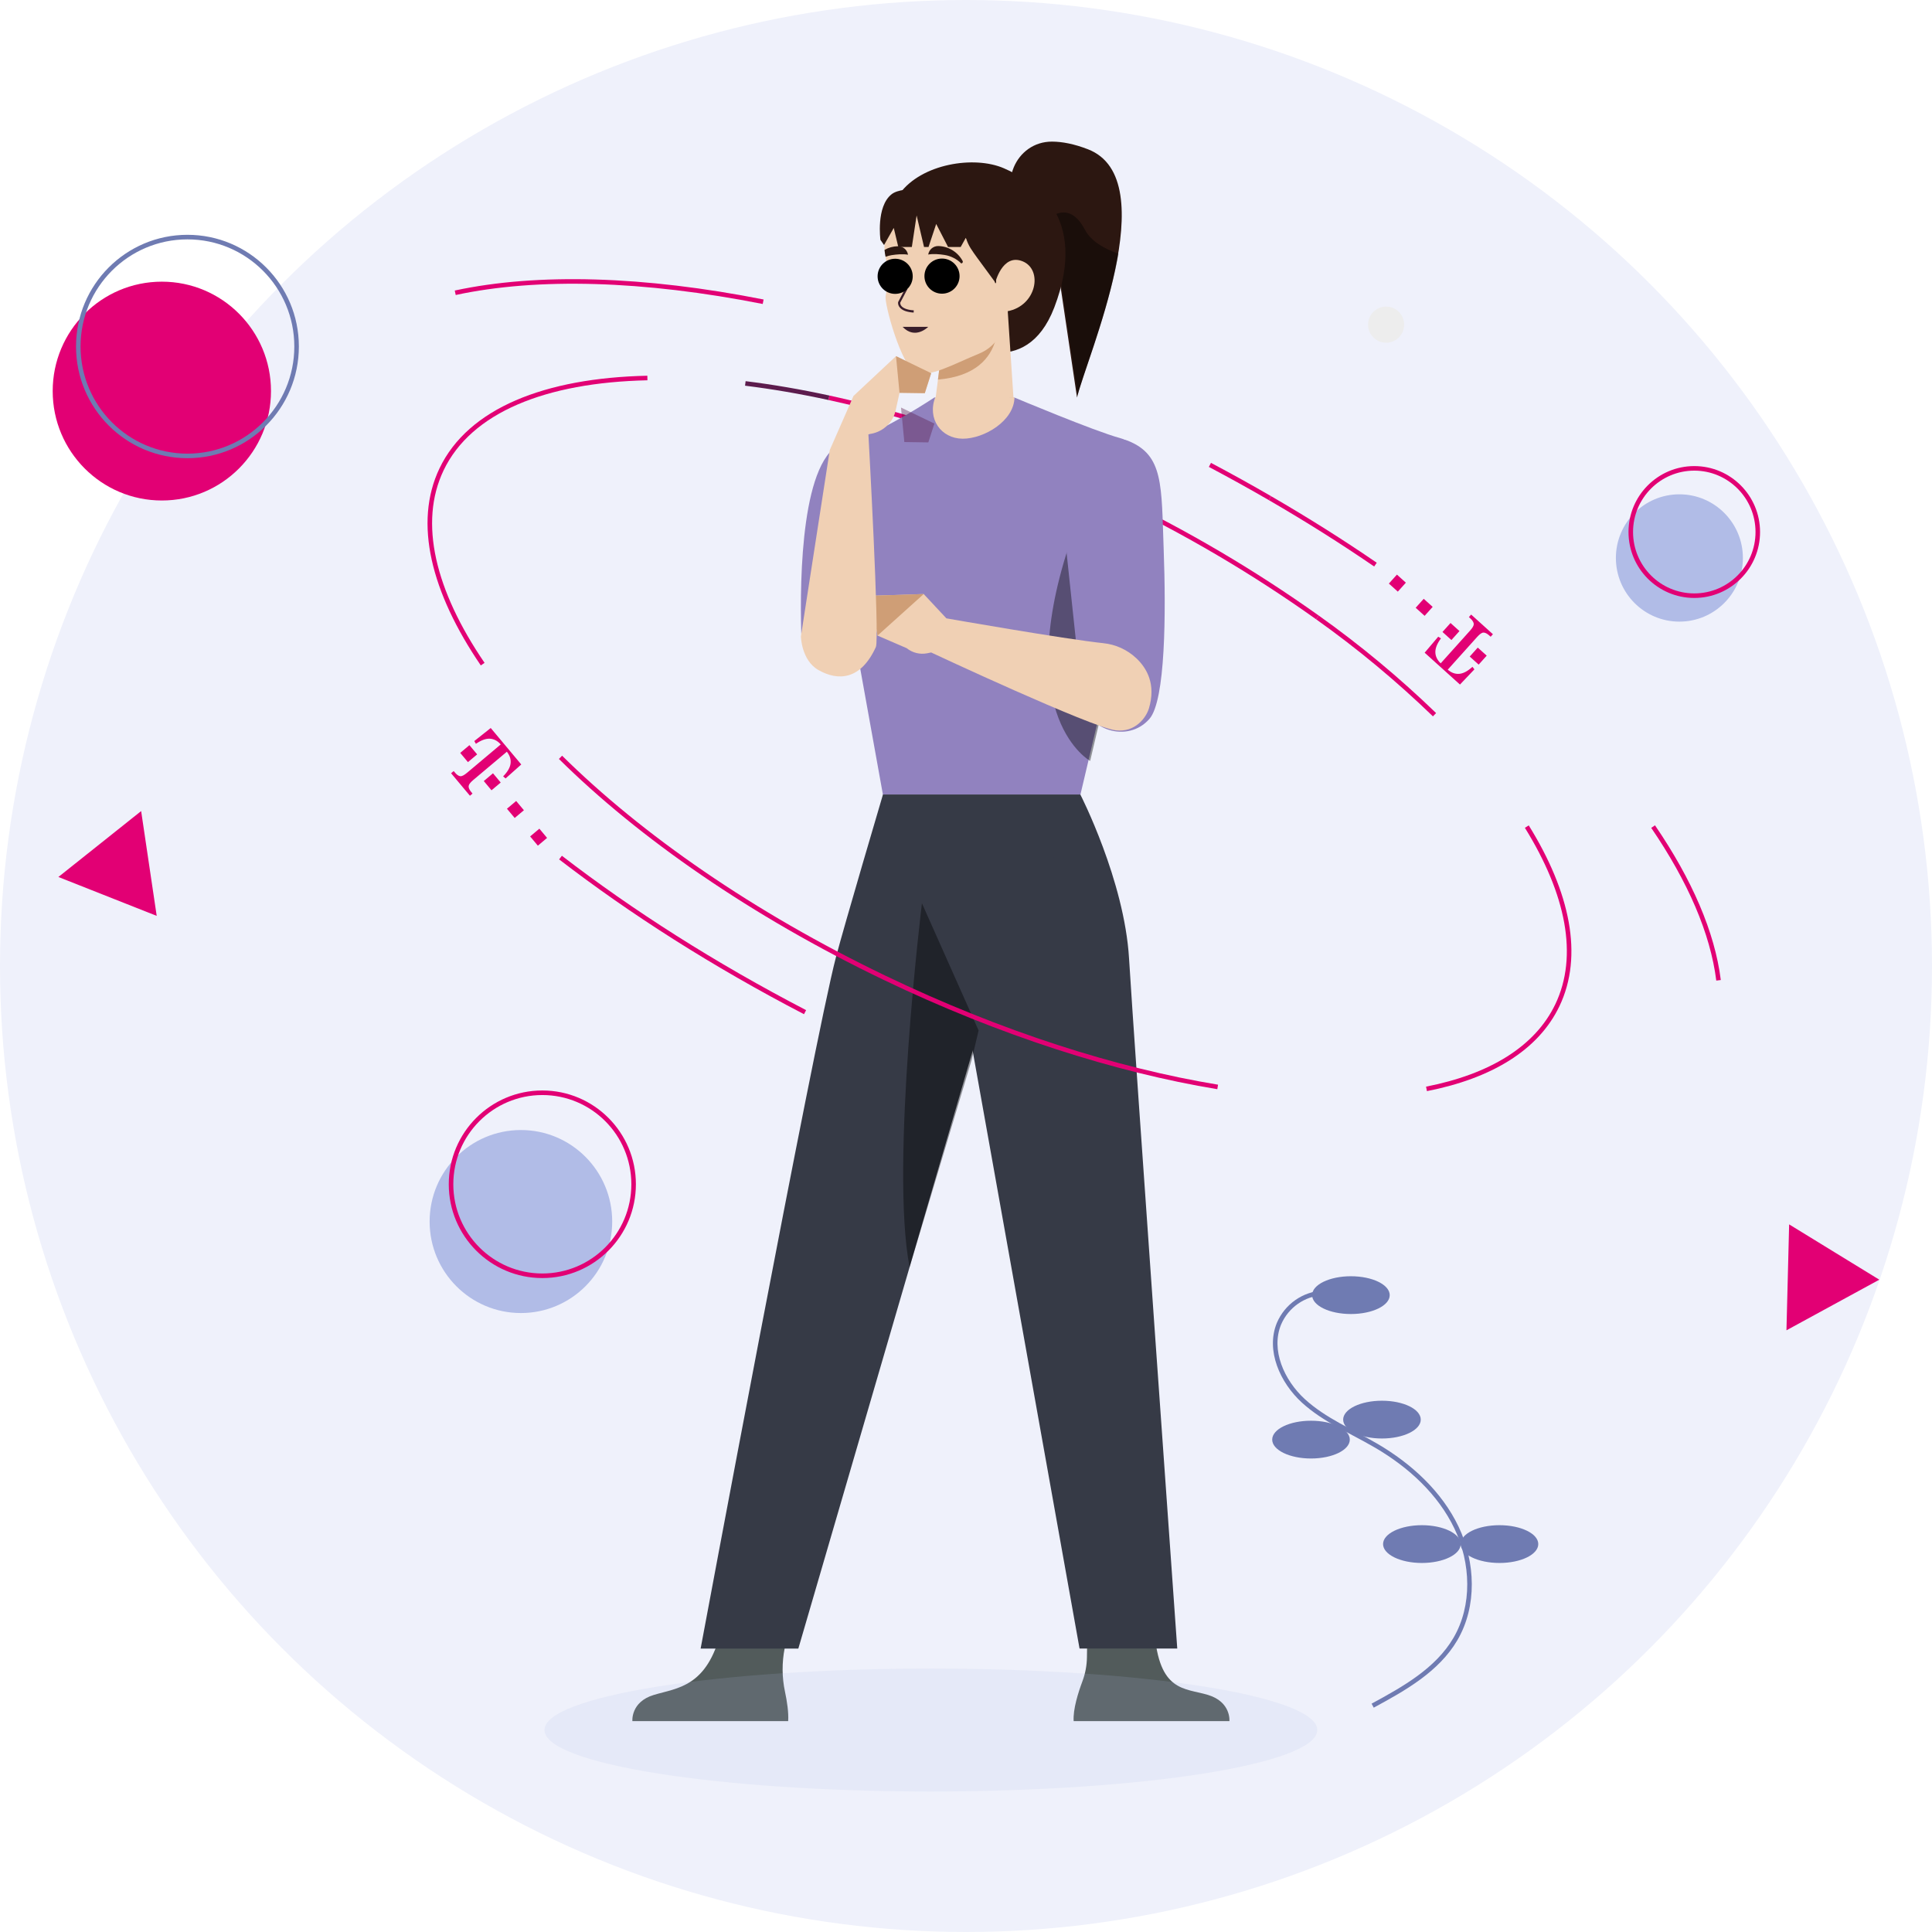
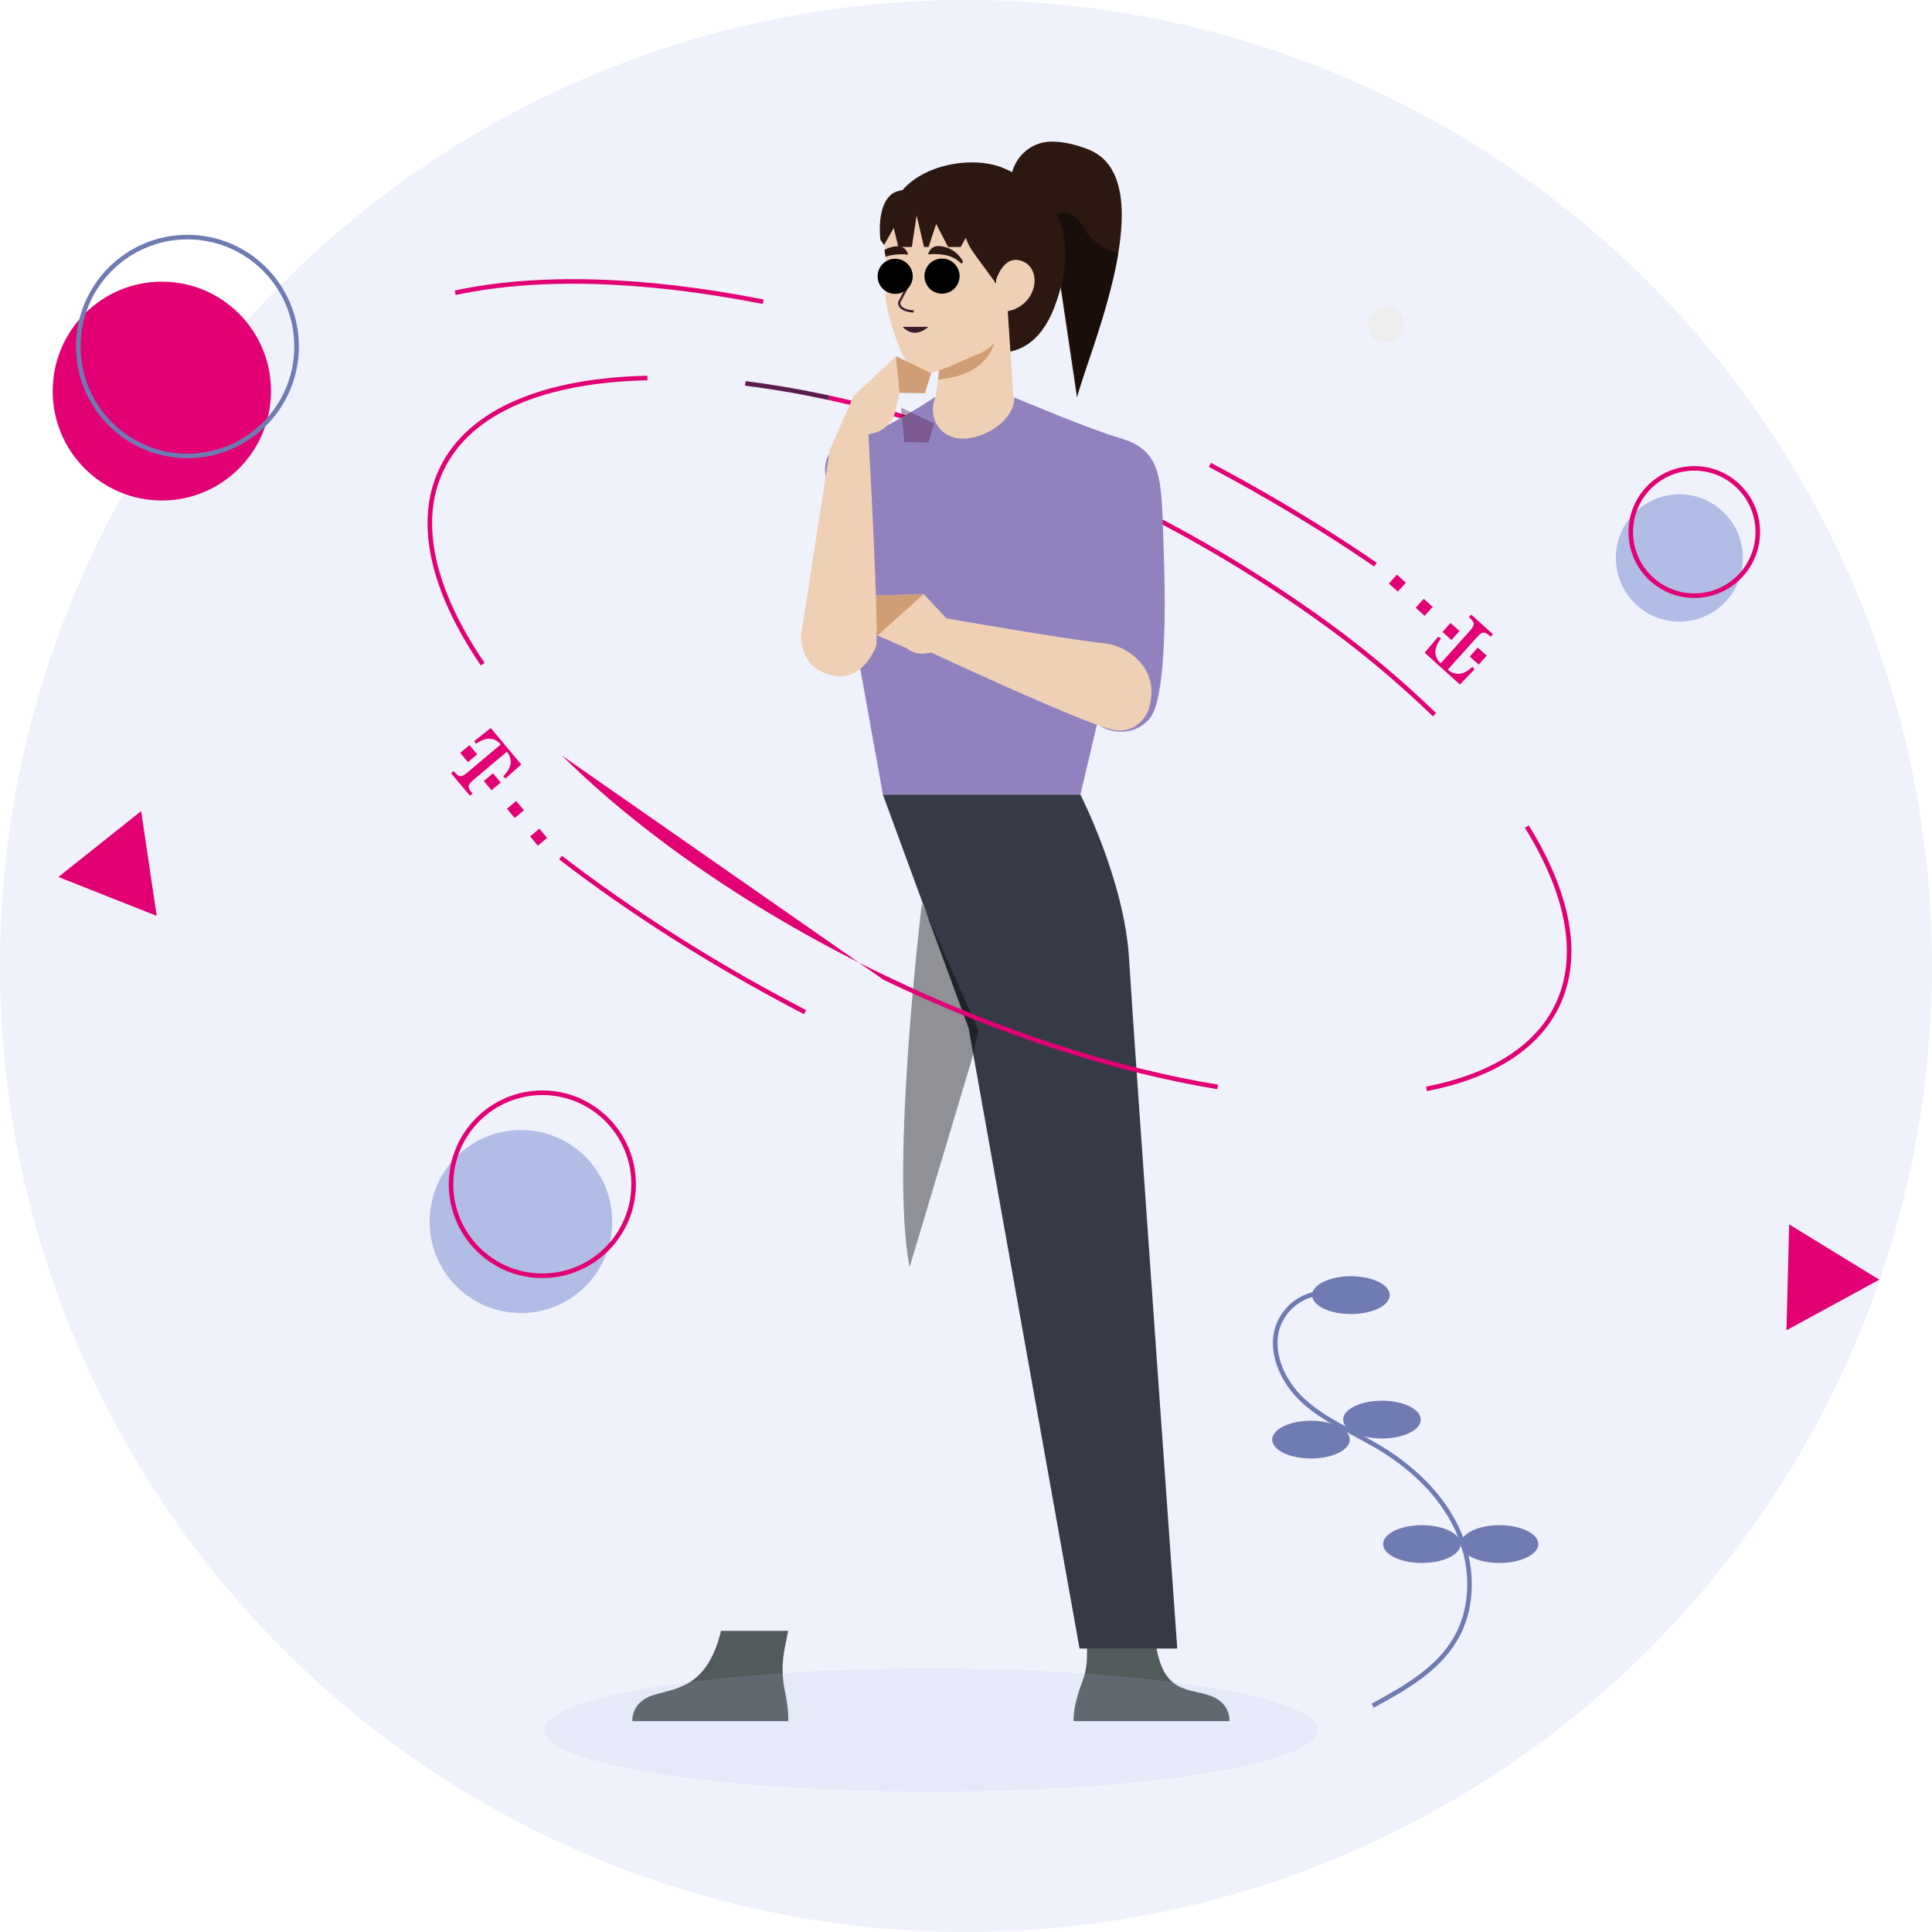
<svg xmlns="http://www.w3.org/2000/svg" width="110px" height="110px" viewBox="0 0 110 110" version="1.1">
  <title>KI@3x</title>
  <g id="📌-Landing-Page----Dev-Handover" stroke="none" stroke-width="1" fill="none" fill-rule="evenodd">
    <g id="LandingPage-DEV" transform="translate(-216, -4995)">
      <g id="8" transform="translate(216, 4773)">
        <g id="KI" transform="translate(0, 222)">
          <circle id="Oval" fill="#EFF1FB" cx="55" cy="55" r="55" />
          <path d="M79.946,18.485 C79.946,19.054 79.486,19.515 78.919,19.515 C78.352,19.515 77.892,19.054 77.892,18.485 C77.892,17.917 78.352,17.456 78.919,17.456 C79.486,17.456 79.946,17.917 79.946,18.485 Z" id="Path" fill="#EDEDED" fill-rule="nonzero" />
          <polygon id="Path" fill="#E20074" fill-rule="nonzero" points="8.922 52.146 6.123 51.039 3.324 49.932 5.68 48.056 8.036 46.179 8.479 49.163" />
          <polygon id="Path" fill="#E20074" fill-rule="nonzero" points="107 72.86 104.356 74.301 101.713 75.742 101.79 72.727 101.866 69.711 104.433 71.286" />
          <path d="M72.242,28.475 C71.13,27.83 69.992,27.2 68.828,26.584 L68.949,26.354 C70.116,26.972 71.257,27.604 72.372,28.251 L72.242,28.475 Z" id="Path" fill="#E20074" />
          <path d="M63.367,28.454 C57.783,25.773 52.241,23.874 47.167,22.774 L47.222,22.52 C52.317,23.625 57.878,25.531 63.479,28.22 C67.536,30.156 71.419,32.44 75.083,35.047 L74.933,35.259 C71.281,32.66 67.411,30.383 63.367,28.455 L63.367,28.454 Z" id="Path" fill="#E20074" />
          <path d="M47.167,22.774 C45.531,22.419 43.944,22.148 42.42,21.96 L42.452,21.702 C43.984,21.891 45.579,22.164 47.221,22.52 L47.167,22.774 Z" id="Path" fill="#5C1C4D" />
          <path d="M36.862,21.652 C31.052,21.778 26.827,23.493 25.257,26.779 C23.837,29.751 24.774,33.611 27.589,37.74 L27.375,37.886 C24.544,33.733 23.542,29.767 25.023,26.667 C26.661,23.24 31.025,21.519 36.857,21.392 L36.862,21.652 Z" id="Path" fill="#E20074" />
          <path d="M88.555,57.173 C89.869,54.423 89.165,50.914 86.821,47.132 L87.041,46.995 C89.403,50.806 90.159,54.417 88.789,57.285 C87.583,59.809 84.897,61.407 81.244,62.124 L81.194,61.869 C84.807,61.16 87.399,59.592 88.555,57.173 Z" id="Path" fill="#E20074" />
          <path d="M81.586,40.786 C79.509,38.779 77.286,36.931 74.933,35.259 L75.083,35.047 C77.446,36.727 79.68,38.583 81.765,40.599 L81.586,40.786 Z" id="Path" fill="#E20074" />
          <path d="M43.426,17.307 C36.654,15.969 30.609,15.792 25.947,16.796 L25.892,16.542 C30.601,15.528 36.684,15.71 43.476,17.052 L43.426,17.307 Z" id="Path" fill="#E20074" />
-           <path d="M97.718,55.831 C97.384,53.151 96.105,50.198 94.014,47.136 L94.228,46.99 C96.333,50.072 97.634,53.064 97.975,55.798 L97.718,55.831 Z" id="Path" fill="#E20074" />
          <path d="M78.24,32.254 C76.343,30.953 74.344,29.693 72.242,28.475 L72.372,28.251 C74.479,29.472 76.484,30.735 78.386,32.04 L78.24,32.254 Z" id="Path" fill="#E20074" />
          <g id="01_Female/01_Standing/Standing_Pos_8/female_asian_standing_green_8" transform="translate(53.002, 53.029) scale(-1, 1) translate(-53.002, -53.029) translate(36.004, 8.063)" fill-rule="nonzero">
            <g id="08-Standing_1">
              <path d="M11.796,4.073 C13.257,2.552 12.193,-0.011 10.095,0 C9.523,0.003 8.848,0.13 8.059,0.435 C3.629,2.143 8.15,12.327 8.679,14.573 L9.683,7.812 C9.859,6.629 10.397,5.531 11.221,4.672 L11.796,4.073 Z" id="Path" fill="#2C1711" />
              <g id="Group" opacity="0.4" style="mix-blend-mode: multiply;" transform="translate(6.32, 4.033)" fill="#000000">
                <path d="M0,2.351 C0.571,5.62 2.031,9.171 2.318,10.389 L3.322,3.627 C3.493,2.475 4.008,1.404 4.797,0.555 L3.82,0.256 C3.82,0.256 2.772,-0.663 1.91,0.981 C1.564,1.644 0.794,2.073 0,2.351 Z" id="Path" />
              </g>
              <path d="M9.971,9.436 C11.614,13.732 15.383,11.385 15.383,11.385 L19.229,5.888 L19.433,5.596 C19.433,5.596 20.019,4.724 18.799,2.997 L18.77,2.957 C17.532,1.261 14.538,0.783 12.845,1.517 C11.137,2.257 7.987,4.245 9.971,9.436 Z" id="Path" fill="#2C1711" />
              <polygon id="Path" fill="#F0D0B4" points="12.647 9.293 12.256 15.21 12.647 23.929 17.058 23.929 17.69 15.717 16.809 15.21 16.055 9.342" />
              <path d="M13.286,9.302 C13.286,9.302 12.256,13.178 16.597,13.55 L16.056,9.341 L13.286,9.302 Z" id="Path" fill="#CF9E76" />
              <path d="M12.646,9.659 C12.646,9.659 12.709,11.436 14.25,12.069 C15.791,12.702 17.061,13.446 17.864,13.141 C18.667,12.836 19.678,9.182 19.574,8.777 C19.469,8.373 19.444,7.228 19.574,6.583 L19.579,6.557 C19.607,6.428 19.627,6.297 19.638,6.166 C19.687,5.52 19.437,4.578 17.404,3.065 C17.404,3.065 17.429,3.411 16.793,3.914 C16.157,4.417 13.381,6.668 13.348,8.077 C13.348,8.077 12.946,6.341 11.776,6.815 C10.606,7.29 10.975,9.354 12.646,9.659 Z" id="Path" fill="#F0D0B4" />
              <ellipse id="Oval" fill="#000000" cx="16.366" cy="7.658" rx="1" ry="1" />
              <path d="M15.272,6.934 C15.531,6.678 15.864,6.51 16.222,6.453 C16.516,6.407 16.868,6.377 17.151,6.429 L17.148,6.411 C17.095,6.138 16.858,5.943 16.583,5.946 L16.563,5.946 C15.988,5.964 15.466,6.288 15.19,6.798 C15.175,6.827 15.177,6.862 15.194,6.89 C15.212,6.918 15.243,6.935 15.275,6.933 L15.272,6.934 Z" id="Path" fill="#2C1711" />
              <path d="M18.303,6.439 C18.586,6.388 18.939,6.418 19.232,6.464 C19.351,6.483 19.467,6.514 19.579,6.557 C19.607,6.428 19.627,6.298 19.638,6.166 C19.41,6.034 19.153,5.962 18.89,5.957 L18.87,5.957 C18.595,5.954 18.357,6.15 18.305,6.422 L18.303,6.439 Z" id="Path" fill="#2C1711" />
              <path d="M17.982,9.734 L17.973,9.607 C18.416,9.578 18.604,9.454 18.682,9.355 C18.725,9.303 18.747,9.238 18.745,9.17 L18.335,8.397 L18.445,8.337 L18.867,9.14 C18.878,9.244 18.847,9.348 18.781,9.429 C18.647,9.605 18.378,9.707 17.982,9.734 Z" id="Path" fill="#381D2A" />
              <path d="M18.61,10.545 L17.15,10.545 C17.15,10.545 17.888,11.306 18.61,10.545 Z" id="Path" fill="#381D2A" />
              <path d="M13.286,4.186 L13.286,8.079 L14.364,6.612 C14.65,6.207 14.867,5.945 15.006,5.467 L15.303,6 L16.02,6 L16.697,4.689 L17.134,6 L17.389,6 L17.812,4.205 L18.084,6 L18.854,6 L19.113,4.914 L19.666,5.888 L19.871,5.596 C19.871,5.596 20.132,3.703 19.236,2.997 C18.901,2.732 18.216,2.692 17.562,2.692 C15.515,2.692 13.286,4.186 13.286,4.186 Z" id="Path" fill="#2C1711" />
              <ellipse id="Oval" fill="#000000" cx="19.033" cy="7.669" rx="1" ry="1" />
              <path d="M6.072,26.945 L8.486,37.181 L19.73,37.181 L21.687,26.313 C21.687,26.313 22.57,24.925 22.479,22.186 C22.398,19.736 24.395,17.743 21.198,16.881 C19.643,16.461 16.801,14.569 16.801,14.569 L12.246,14.569 C12.246,14.569 7.685,16.487 6.226,16.88 C3.03,17.743 6.072,26.945 6.072,26.945 Z" id="Path" fill="#9182BF" />
              <g id="Group" opacity="0.4" style="mix-blend-mode: multiply;" transform="translate(5.498, 22.679)" fill="#000000">
-                 <path d="M3.663,0.389 C6.83,10.141 2.433,12.584 2.433,12.584 L0,2.25 C0,2.25 3.175,-1.121 3.663,0.389 Z" id="Path" />
-               </g>
+                 </g>
              <path d="M16.746,14.546 C17.225,15.774 16.423,16.906 15.195,16.915 C13.968,16.923 12.249,15.894 12.24,14.555 L16.746,14.546 Z" id="Path" fill="#F0D0B4" />
              <path d="M33.994,89.931 C33.994,89.931 34.102,88.838 32.768,88.437 C31.434,88.035 29.739,87.999 28.946,84.792 L25.125,84.792 L25.324,85.783 C25.486,86.599 25.48,87.441 25.306,88.256 C25.19,88.8 25.092,89.44 25.125,89.931 L33.994,89.931 Z" id="Path" fill="#525B5B" />
              <path d="M0.002,89.931 C0.002,89.931 -0.106,88.838 1.228,88.437 C2.562,88.035 4.015,88.291 4.272,84.792 L8.093,84.792 L8.114,86.299 C8.121,86.765 8.208,87.226 8.371,87.661 C8.606,88.287 8.917,89.262 8.87,89.932 L0.002,89.931 Z" id="Path" fill="#525B5B" />
              <path d="M8.486,37.181 C8.486,37.181 5.981,42.067 5.717,46.507 C5.452,50.946 2.972,85.799 2.972,85.799 L8.535,85.799 L14.85,50.484 L19.731,37.181 L8.486,37.181 Z" id="Path" fill="#363A46" />
-               <path d="M19.73,37.181 C19.73,37.181 21.937,44.645 22.407,46.444 C23.664,51.26 30.109,85.8 30.109,85.8 L24.546,85.8 L14.282,50.607 L8.486,37.181 L19.73,37.181 Z" id="Path" fill="#363A46" />
              <path d="M9.258,23.554 C9.422,22.014 9.127,20.459 8.411,19.089 C7.742,17.815 6.809,16.622 5.776,17.034 C3.741,17.849 3.879,19.568 3.745,23.213 C3.611,26.859 3.639,31.819 4.556,32.867 C5.797,34.29 8.164,33.482 8.369,31.786 C8.509,30.606 8.986,26.151 9.258,23.554 Z" id="Path" fill="#9182BF" />
              <g id="Group" opacity="0.4" style="mix-blend-mode: multiply;" transform="translate(14.282, 43.366)" fill="#000000">
                <path d="M3.227,7.10542736e-15 C3.227,7.10542736e-15 5.055,14.954 3.929,20.715 L0.401,8.935 L0,7.243 L3.227,7.10542736e-15 Z" id="Path" />
              </g>
-               <path d="M24.381,27.921 C24.468,24.827 24.368,17.881 21.963,17.151 C21.963,17.151 19.387,17.54 19.541,20.935 C19.656,23.469 19.735,26.453 20.005,27.855 C20.185,28.792 21.088,29.917 22.276,29.989 C22.994,30.03 24.338,29.446 24.381,27.921 Z" id="Path" fill="#9182BF" />
              <path d="M20.436,25.858 L17.408,25.759 L16.117,27.143 C16.117,27.143 9.39,28.324 7.18,28.557 C6.477,28.628 5.817,28.93 5.3,29.417 C4.692,29.992 4.177,30.91 4.585,32.271 C4.743,32.796 5.363,33.648 6.468,33.52 C7.865,33.357 16.984,29.086 16.984,29.086 L17.206,29.131 C17.62,29.213 18.049,29.107 18.378,28.841 L20.037,28.125 L20.436,25.858 Z" id="Path" fill="#F0D0B4" />
              <polygon id="Path" fill="#CF9E76" points="17.408 25.759 20.037 28.125 20.436 25.858" />
              <path d="M16.982,13.186 L18.985,12.215 L21.405,14.48 L22.756,17.56 L24.4,28.171 C24.4,28.171 24.373,29.529 23.41,30.081 C22.279,30.729 20.988,30.656 20.131,28.774 C19.91,28.29 20.557,16.657 20.557,16.657 L20.557,16.657 C19.793,16.583 19.166,16.038 19.007,15.311 L18.785,14.302 L17.345,14.323 L16.982,13.186 Z" id="Path" fill="#F0D0B4" />
              <polygon id="Path" fill="#CF9E76" points="18.785 14.302 18.985 12.215 16.982 13.185 17.346 14.323" />
            </g>
          </g>
          <path d="M72.703,75.31 C73.157,74.252 74.168,73.543 75.315,73.479 L75.33,73.738 C74.281,73.797 73.357,74.445 72.941,75.411 C72.346,76.854 73.108,78.579 74.297,79.665 C74.891,80.208 75.571,80.636 76.283,81.034 C76.572,81.195 76.868,81.353 77.166,81.511 C77.597,81.74 78.031,81.971 78.448,82.216 C80.357,83.339 82.082,84.904 83.045,86.922 C84.007,88.939 84.115,91.447 82.974,93.39 C81.918,95.188 80.003,96.258 78.215,97.227 L78.092,96.999 C79.891,96.024 81.738,94.984 82.751,93.258 C83.839,91.405 83.745,88.991 82.811,87.034 C81.877,85.077 80.197,83.546 78.317,82.44 C77.902,82.196 77.48,81.972 77.055,81.746 C76.757,81.588 76.457,81.428 76.157,81.261 C75.439,80.859 74.738,80.42 74.123,79.857 C72.895,78.734 72.047,76.899 72.702,75.311 L72.703,75.31 L72.703,75.31 Z" id="Path" fill="#6F7BB2" />
          <path d="M79.125,73.74 C79.125,74.334 78.135,74.815 76.915,74.815 C75.695,74.815 74.706,74.334 74.706,73.74 C74.706,73.146 75.695,72.664 76.915,72.664 C78.135,72.664 79.125,73.146 79.125,73.74 Z" id="Path" fill="#6F7BB2" fill-rule="nonzero" />
          <path d="M80.892,80.827 C80.892,81.42 79.903,81.902 78.683,81.902 C77.463,81.902 76.474,81.42 76.474,80.827 C76.474,80.232 77.463,79.751 78.683,79.751 C79.903,79.751 80.892,80.232 80.892,80.827 Z" id="Path" fill="#6F7BB2" fill-rule="nonzero" />
          <path d="M76.852,81.965 C76.852,82.559 75.863,83.041 74.643,83.041 C73.423,83.041 72.434,82.559 72.434,81.965 C72.434,81.371 73.423,80.89 74.643,80.89 C75.863,80.89 76.852,81.371 76.852,81.965 Z" id="Path" fill="#6F7BB2" fill-rule="nonzero" />
          <path d="M83.165,87.913 C83.165,88.507 82.175,88.989 80.955,88.989 C79.735,88.989 78.746,88.507 78.746,87.913 C78.746,87.319 79.735,86.838 80.955,86.838 C82.175,86.838 83.165,87.319 83.165,87.913 Z" id="Path" fill="#6F7BB2" fill-rule="nonzero" />
          <path d="M87.583,87.913 C87.583,88.507 86.594,88.989 85.374,88.989 C84.154,88.989 83.164,88.507 83.164,87.913 C83.164,87.319 84.154,86.838 85.374,86.838 C86.594,86.838 87.583,87.319 87.583,87.913 Z" id="Path" fill="#6F7BB2" fill-rule="nonzero" />
          <path d="M15.429,22.266 C15.429,25.707 12.647,28.496 9.215,28.496 C5.782,28.496 3,25.707 3,22.266 C3,18.826 5.782,16.037 9.215,16.037 C12.647,16.037 15.429,18.826 15.429,22.266 Z" id="Path" fill="#E20074" fill-rule="nonzero" />
          <path d="M10.672,13.629 C7.312,13.629 4.587,16.36 4.587,19.728 C4.587,23.097 7.312,25.828 10.672,25.828 C14.033,25.828 16.757,23.097 16.757,19.728 C16.757,16.36 14.033,13.629 10.672,13.629 Z M4.328,19.728 C4.328,16.216 7.169,13.369 10.672,13.369 C14.176,13.369 17.016,16.216 17.016,19.728 C17.016,23.241 14.176,26.088 10.672,26.088 C7.169,26.088 4.328,23.241 4.328,19.728 Z" id="Shape" fill="#6F7BB2" />
          <path d="M99.233,31.768 C99.233,33.769 97.614,35.393 95.618,35.393 C93.62,35.393 92.002,33.769 92.002,31.768 C92.002,29.766 93.62,28.144 95.618,28.144 C97.614,28.144 99.233,29.766 99.233,31.768 Z" id="Path" fill="#B1BCE7" fill-rule="nonzero" />
          <path d="M96.465,26.796 C94.54,26.796 92.979,28.361 92.979,30.291 C92.979,32.221 94.54,33.786 96.465,33.786 C98.391,33.786 99.952,32.221 99.952,30.291 C99.952,28.361 98.391,26.796 96.465,26.796 Z M92.72,30.291 C92.72,28.218 94.397,26.537 96.465,26.537 C98.534,26.537 100.21,28.218 100.21,30.291 C100.21,32.364 98.534,34.045 96.465,34.045 C94.397,34.045 92.72,32.364 92.72,30.291 Z" id="Shape" fill="#E20074" />
          <path d="M34.856,69.549 C34.856,72.427 32.529,74.759 29.659,74.759 C26.788,74.759 24.461,72.427 24.461,69.549 C24.461,66.672 26.788,64.339 29.659,64.339 C32.529,64.339 34.856,66.672 34.856,69.549 Z" id="Path" fill="#B1BCE7" fill-rule="nonzero" />
          <path d="M30.878,62.347 C28.079,62.347 25.81,64.621 25.81,67.427 C25.81,70.233 28.079,72.507 30.878,72.507 C33.677,72.507 35.946,70.233 35.946,67.427 C35.946,64.621 33.677,62.347 30.878,62.347 Z M25.551,67.427 C25.551,64.478 27.936,62.087 30.878,62.087 C33.82,62.087 36.205,64.478 36.205,67.427 C36.205,70.376 33.82,72.767 30.878,72.767 C27.936,72.767 25.551,70.376 25.551,67.427 Z" id="Shape" fill="#E20074" />
          <path d="M75,98.5 C75,100.433 65.151,102 53,102 C40.85,102 31,100.433 31,98.5 C31,96.567 40.85,95 53,95 C65.151,95 75,96.567 75,98.5 Z" id="Path" fill="#B1BCE7" fill-rule="nonzero" opacity="0.15" />
          <polygon id="Path" fill="#5C1C4D" opacity="0.4" points="51.489 25.168 51.299 23.203 53.201 24.117 52.855 25.189" />
          <path d="M27.94,41.45 L29.678,43.526 L28.786,44.321 L28.647,44.203 C28.895,43.951 29.035,43.712 29.068,43.486 C29.103,43.25 29.033,43.021 28.858,42.8 L26.947,44.408 C26.78,44.548 26.692,44.663 26.683,44.754 C26.674,44.831 26.707,44.923 26.78,45.03 C26.802,45.062 26.843,45.113 26.902,45.184 L26.756,45.306 L25.683,44.025 L25.83,43.902 C25.889,43.973 25.932,44.022 25.959,44.049 C26.051,44.14 26.136,44.188 26.214,44.194 C26.305,44.201 26.433,44.133 26.6,43.992 L28.511,42.385 C28.324,42.174 28.112,42.066 27.873,42.058 C27.646,42.052 27.387,42.149 27.096,42.35 L27.005,42.192 L27.94,41.45 Z M26.203,42.867 L26.643,43.392 L27.167,42.951 L26.727,42.426 L26.203,42.867 Z M27.545,44.469 L27.984,44.995 L28.509,44.554 L28.069,44.028 L27.545,44.469 Z M29.304,46.572 L28.864,46.046 L29.388,45.605 L29.829,46.131 L29.304,46.572 Z M30.184,47.623 L30.624,48.149 L31.148,47.707 L30.709,47.182 L30.184,47.623 Z" id="Shape" fill="#E20074" />
          <path d="M83.124,38.975 L81.114,37.162 L81.887,36.251 L82.041,36.348 C81.831,36.632 81.725,36.888 81.723,37.116 C81.722,37.355 81.823,37.572 82.027,37.767 L83.696,35.908 C83.842,35.746 83.914,35.62 83.91,35.528 C83.907,35.451 83.862,35.364 83.775,35.268 C83.749,35.24 83.701,35.195 83.633,35.133 L83.761,34.991 L85.001,36.11 L84.873,36.252 C84.804,36.191 84.755,36.148 84.724,36.125 C84.62,36.048 84.529,36.012 84.452,36.017 C84.361,36.023 84.244,36.108 84.098,36.27 L82.428,38.129 C82.643,38.312 82.868,38.389 83.105,38.363 C83.331,38.338 83.574,38.206 83.834,37.966 L83.947,38.11 L83.124,38.975 Z M84.647,37.33 L84.138,36.871 L83.68,37.381 L84.189,37.84 L84.647,37.33 Z M83.096,35.93 L82.587,35.471 L82.129,35.981 L82.638,36.44 L83.096,35.93 Z M81.061,34.094 L81.57,34.553 L81.112,35.063 L80.603,34.604 L81.061,34.094 Z M80.044,33.175 L79.535,32.716 L79.077,33.226 L79.586,33.685 L80.044,33.175 Z" id="Shape" fill="#E20074" />
-           <path d="M32.004,43.027 C36.538,47.508 42.905,51.946 50.423,55.556 C57.026,58.726 63.569,60.803 69.35,61.758 L69.308,62.014 C63.5,61.054 56.934,58.969 50.311,55.79 C42.772,52.17 36.38,47.716 31.822,43.211 L32.004,43.027 Z" id="Path" fill="#E20074" />
+           <path d="M32.004,43.027 C36.538,47.508 42.905,51.946 50.423,55.556 C57.026,58.726 63.569,60.803 69.35,61.758 L69.308,62.014 C63.5,61.054 56.934,58.969 50.311,55.79 L32.004,43.027 Z" id="Path" fill="#E20074" />
          <path d="M31.992,48.724 C36.032,51.835 40.718,54.824 45.896,57.513 L45.777,57.744 C40.586,55.048 35.887,52.051 31.834,48.93 L31.992,48.724 Z" id="Path" fill="#E20074" />
        </g>
      </g>
    </g>
  </g>
</svg>